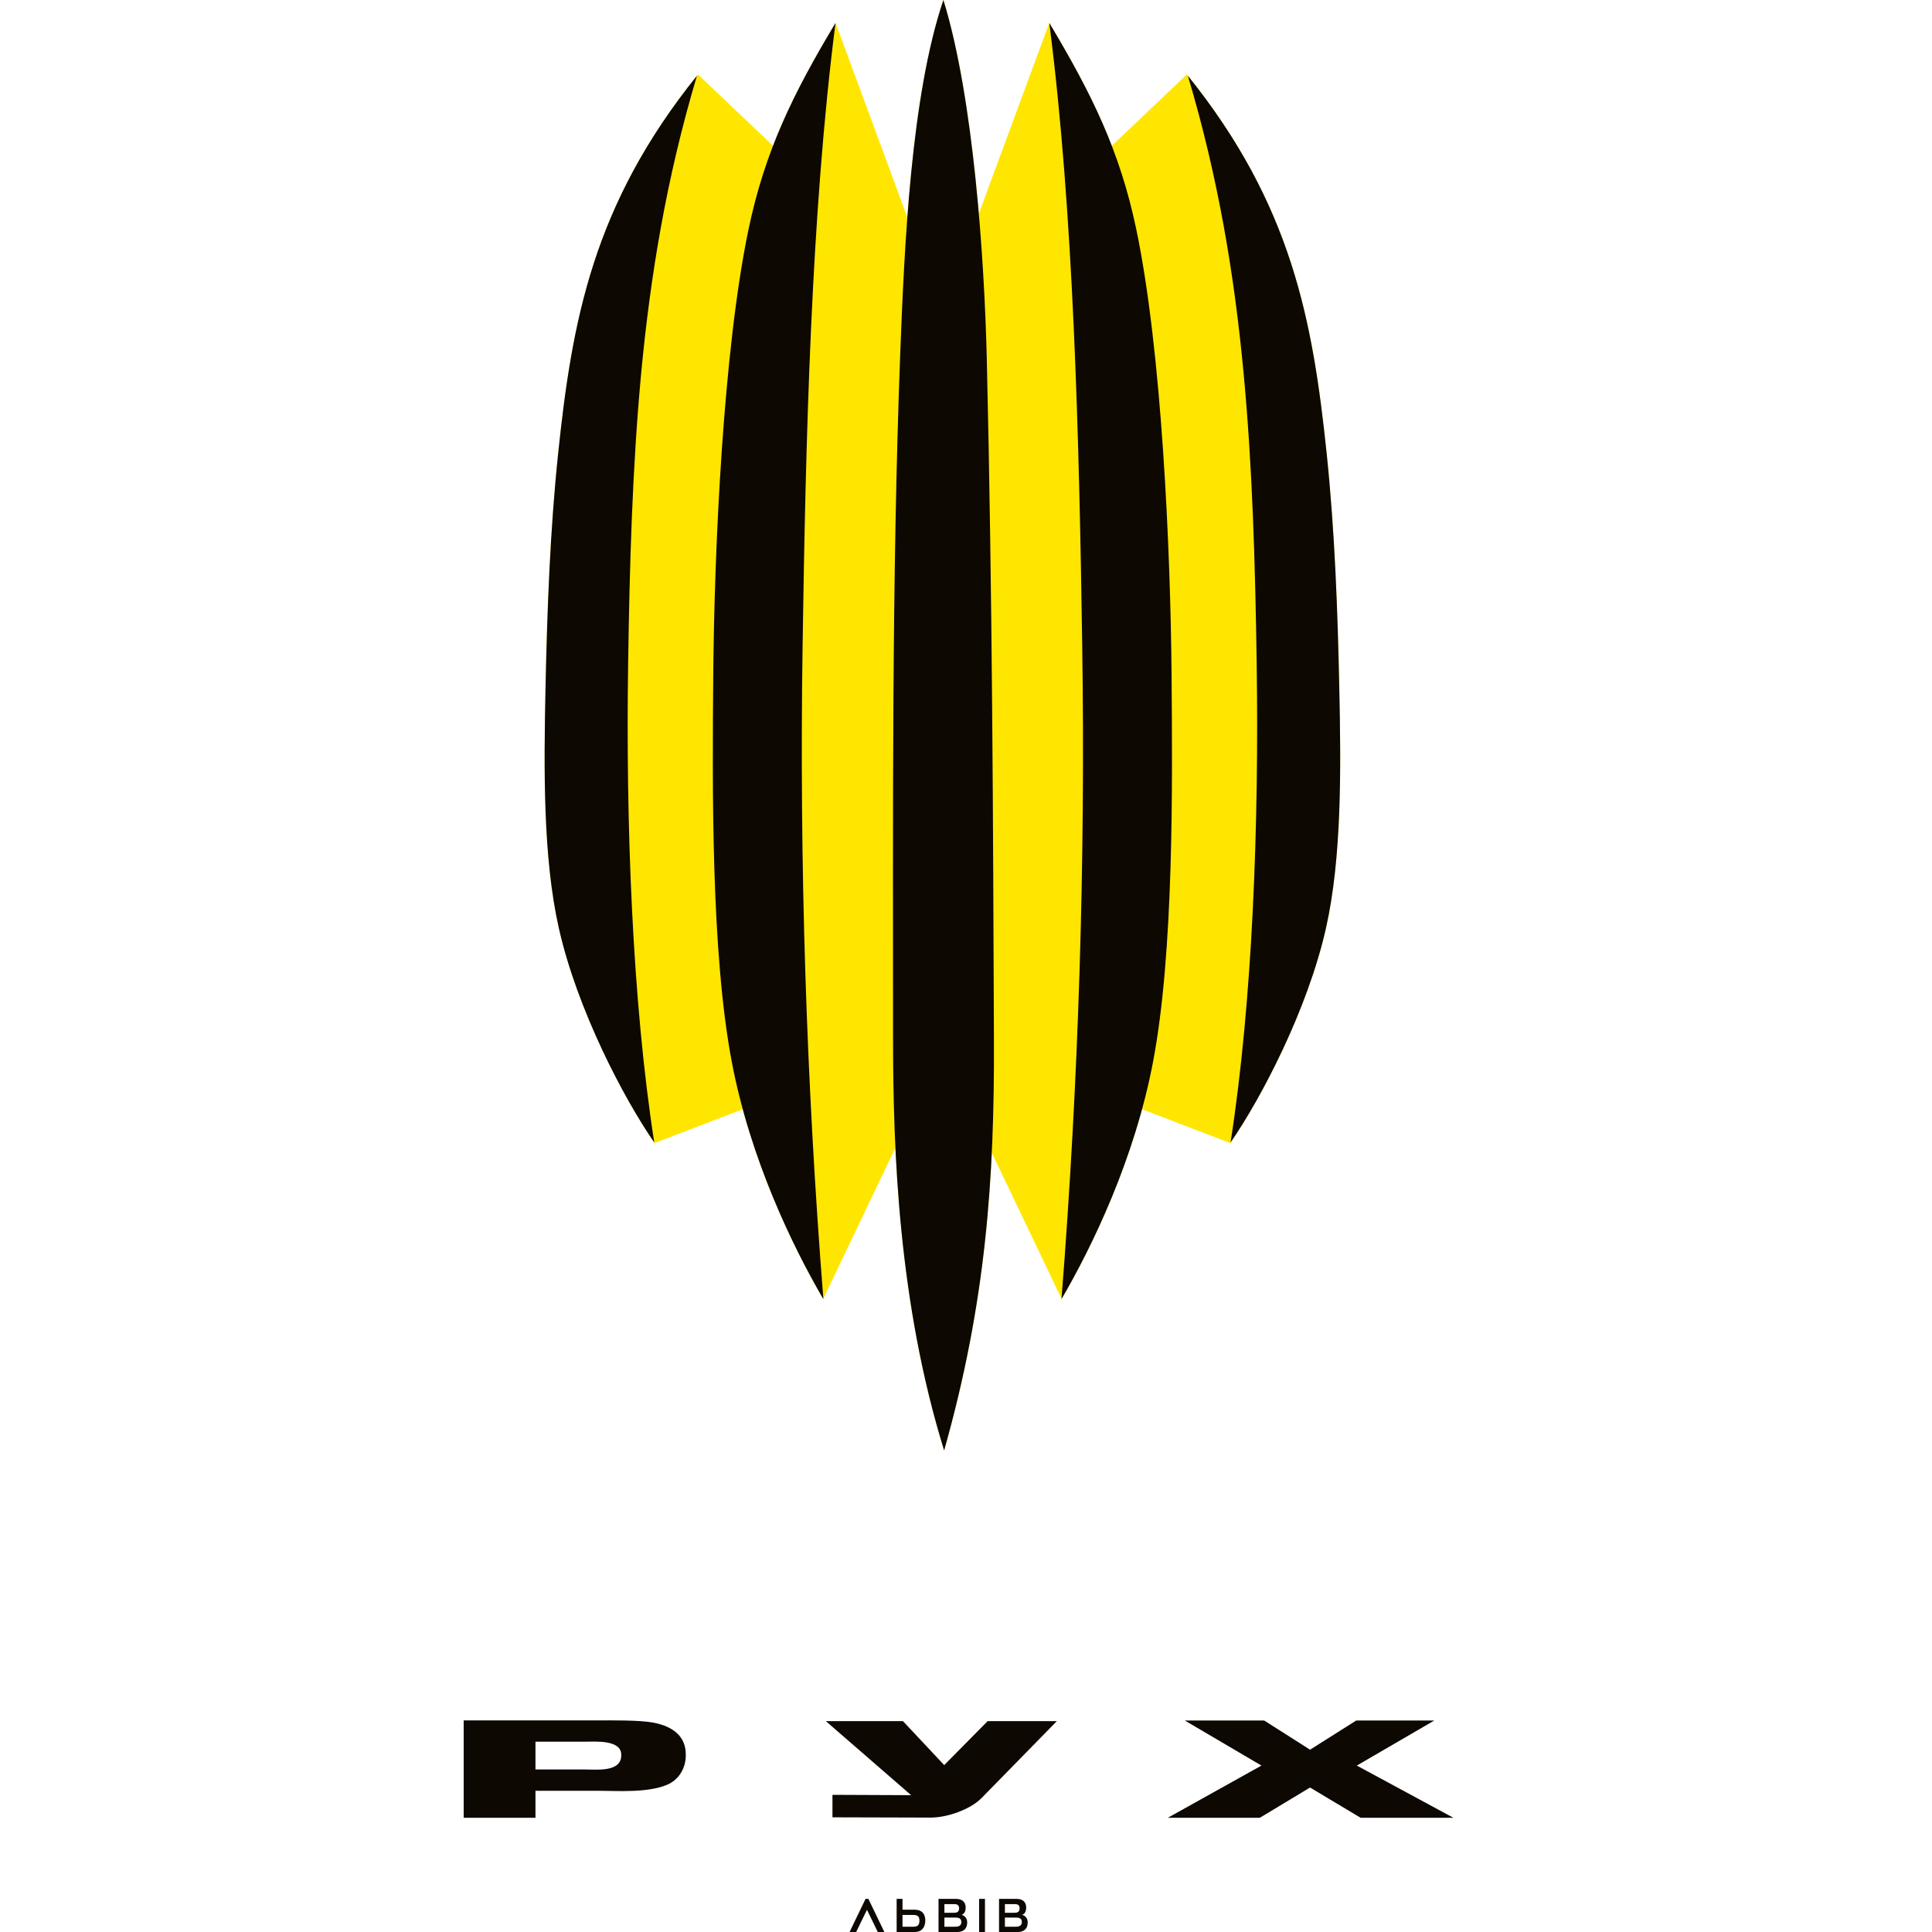
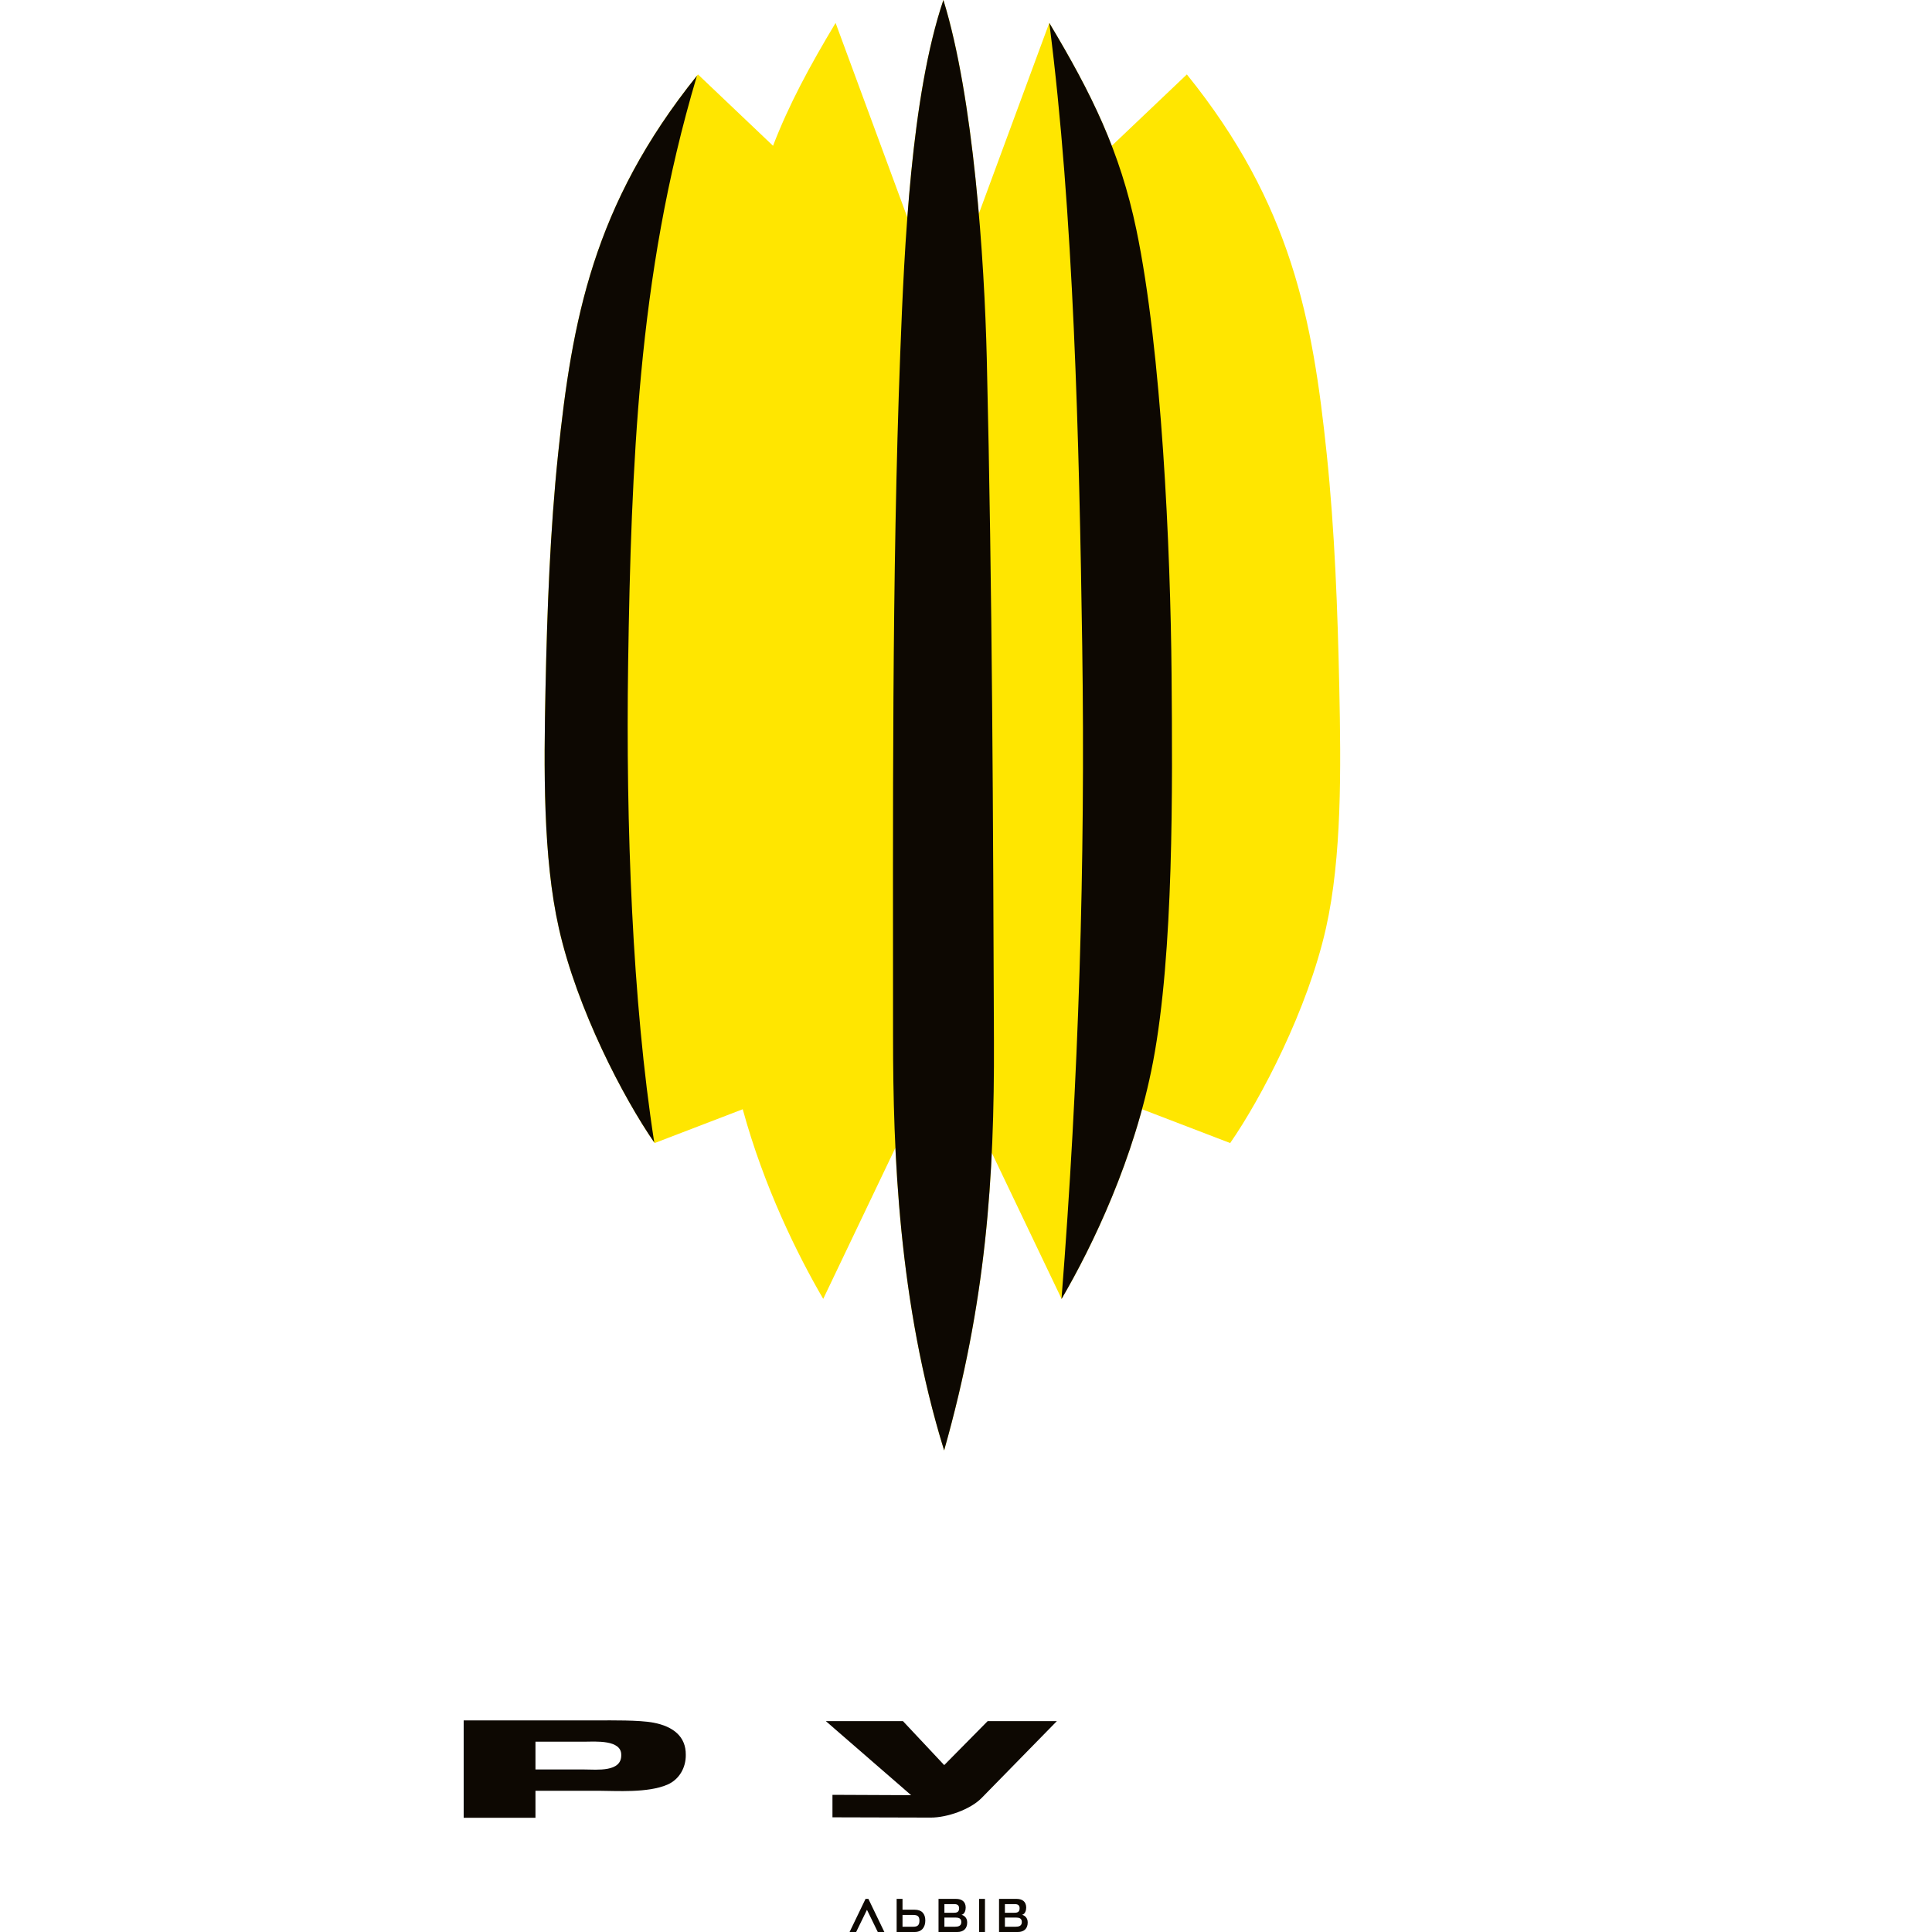
<svg xmlns="http://www.w3.org/2000/svg" width="50" height="50" viewBox="0 0 50 50" fill="none">
  <path fill-rule="evenodd" clip-rule="evenodd" d="M24.415 0C24.876 1.488 25.162 3.555 25.332 5.531L27.155 0.593C27.828 1.716 28.363 2.708 28.773 3.773L30.716 1.926C33.432 5.291 33.974 8.293 34.335 11.745C34.544 13.748 34.618 15.782 34.661 17.812C34.705 19.892 34.728 22.189 34.316 24.02C33.842 26.129 32.635 28.43 31.837 29.582L29.556 28.707C29.01 30.712 28.14 32.476 27.474 33.615L25.667 29.833C25.55 32.319 25.218 34.765 24.434 37.537C23.603 34.851 23.287 32.114 23.173 29.705L21.305 33.615C20.64 32.476 19.769 30.712 19.222 28.707L16.942 29.582C16.144 28.43 14.937 26.129 14.463 24.02C14.051 22.189 14.074 19.892 14.118 17.812C14.161 15.782 14.235 13.748 14.444 11.745C14.806 8.293 15.347 5.291 18.063 1.926L20.006 3.773C20.416 2.708 20.951 1.716 21.625 0.593L23.482 5.626C23.633 3.608 23.897 1.532 24.415 0Z" fill="#FFE600" />
-   <path fill-rule="evenodd" clip-rule="evenodd" d="M21.623 0.594C20.523 2.429 19.794 3.913 19.371 5.939C18.715 9.081 18.486 14.23 18.459 17.451C18.435 20.372 18.4 24.641 18.938 27.478C19.413 29.982 20.507 32.248 21.305 33.615L21.308 33.61C20.863 27.97 20.688 22.343 20.771 16.728C20.851 11.336 20.992 5.529 21.623 0.594Z" fill="#0D0802" />
  <path fill-rule="evenodd" clip-rule="evenodd" d="M18.037 1.96C15.344 5.311 14.804 8.304 14.444 11.745C14.235 13.748 14.161 15.782 14.118 17.812C14.074 19.892 14.051 22.189 14.463 24.02C14.936 26.12 16.133 28.411 16.932 29.567C16.365 25.917 16.195 21.364 16.256 17.18C16.294 14.598 16.366 12.087 16.594 9.655C16.832 7.14 17.242 4.628 18.037 1.96Z" fill="#0D0802" />
  <path fill-rule="evenodd" clip-rule="evenodd" d="M27.156 0.594C28.255 2.429 28.985 3.913 29.408 5.939C30.065 9.081 30.293 14.23 30.32 17.451C30.344 20.372 30.38 24.641 29.841 27.478C29.366 29.982 28.273 32.248 27.474 33.615L27.472 33.61C27.916 27.97 28.091 22.343 28.008 16.728C27.928 11.336 27.788 5.529 27.156 0.594Z" fill="#0D0802" />
-   <path fill-rule="evenodd" clip-rule="evenodd" d="M30.742 1.96C33.436 5.311 33.975 8.304 34.335 11.745C34.544 13.748 34.618 15.782 34.661 17.812C34.705 19.892 34.728 22.189 34.316 24.02C33.844 26.12 32.646 28.411 31.847 29.567C32.414 25.917 32.584 21.364 32.523 17.18C32.485 14.598 32.414 12.087 32.184 9.655C31.947 7.14 31.537 4.628 30.742 1.96Z" fill="#0D0802" />
  <path fill-rule="evenodd" clip-rule="evenodd" d="M24.415 0C25.194 2.518 25.476 6.696 25.538 9.283C25.683 15.41 25.701 21.252 25.723 26.938C25.737 30.495 25.519 33.703 24.434 37.537C23.25 33.711 23.112 29.781 23.112 26.843C23.112 21.145 23.078 14.944 23.298 9.151C23.404 6.378 23.577 2.477 24.415 0Z" fill="#0D0802" />
  <path fill-rule="evenodd" clip-rule="evenodd" d="M13.858 46.345H15.501C15.946 46.346 16.766 46.406 17.273 46.186C17.578 46.054 17.753 45.747 17.748 45.414C17.753 44.946 17.428 44.68 16.91 44.582C16.546 44.512 15.792 44.524 15.501 44.524H12V47.044H13.858V46.345ZM13.858 45.075H15.13C15.401 45.074 16.087 45.017 16.078 45.421C16.086 45.868 15.445 45.795 15.13 45.794H13.858V45.075Z" fill="#0D0802" />
  <path fill-rule="evenodd" clip-rule="evenodd" d="M21.373 44.543L23.58 46.459L21.544 46.45V47.032L24.086 47.039C24.511 47.04 25.112 46.83 25.404 46.532L27.351 44.543H25.56L24.436 45.681L23.369 44.543H21.373Z" fill="#0D0802" />
-   <path fill-rule="evenodd" clip-rule="evenodd" d="M37.119 44.527H35.099L33.904 45.282L32.718 44.527H30.663L32.646 45.693L30.223 47.044H32.604L33.904 46.261L35.213 47.044H37.614L35.114 45.693L37.119 44.527Z" fill="#0D0802" />
  <path fill-rule="evenodd" clip-rule="evenodd" d="M23.357 49.143V49.423H23.671C23.854 49.423 23.947 49.526 23.947 49.703C23.947 49.874 23.857 50 23.673 50H23.205V49.143H23.357ZM23.357 49.559V49.864H23.633C23.749 49.864 23.795 49.821 23.795 49.704C23.795 49.591 23.742 49.559 23.633 49.559H23.357Z" fill="#0D0802" />
-   <path fill-rule="evenodd" clip-rule="evenodd" d="M24.441 49.279V49.503H24.673C24.76 49.503 24.814 49.488 24.821 49.401C24.827 49.316 24.785 49.279 24.701 49.279H24.441ZM24.441 49.626V49.864H24.71C24.799 49.864 24.879 49.846 24.879 49.741C24.879 49.646 24.81 49.626 24.723 49.626H24.441ZM24.289 50V49.143H24.744C24.889 49.143 24.992 49.213 24.992 49.369C24.992 49.441 24.964 49.539 24.884 49.555C24.955 49.574 25.031 49.631 25.031 49.754C25.031 49.913 24.934 50 24.777 50H24.289Z" fill="#0D0802" />
+   <path fill-rule="evenodd" clip-rule="evenodd" d="M24.441 49.279V49.503H24.673C24.76 49.503 24.814 49.488 24.821 49.401C24.827 49.316 24.785 49.279 24.701 49.279H24.441ZV49.864H24.71C24.799 49.864 24.879 49.846 24.879 49.741C24.879 49.646 24.81 49.626 24.723 49.626H24.441ZM24.289 50V49.143H24.744C24.889 49.143 24.992 49.213 24.992 49.369C24.992 49.441 24.964 49.539 24.884 49.555C24.955 49.574 25.031 49.631 25.031 49.754C25.031 49.913 24.934 50 24.777 50H24.289Z" fill="#0D0802" />
  <path fill-rule="evenodd" clip-rule="evenodd" d="M26.007 49.279V49.503H26.239C26.326 49.503 26.38 49.488 26.387 49.401C26.393 49.316 26.352 49.279 26.268 49.279H26.007ZM26.007 49.626V49.864H26.277C26.365 49.864 26.445 49.846 26.445 49.741C26.445 49.646 26.377 49.626 26.288 49.626H26.007ZM25.855 50V49.143H26.311C26.455 49.143 26.558 49.213 26.558 49.369C26.558 49.441 26.53 49.539 26.45 49.555C26.522 49.574 26.597 49.631 26.597 49.754C26.597 49.913 26.5 50 26.343 50H25.855Z" fill="#0D0802" />
  <path fill-rule="evenodd" clip-rule="evenodd" d="M25.339 50H25.491V49.143H25.339V50Z" fill="#0D0802" />
  <path fill-rule="evenodd" clip-rule="evenodd" d="M22.887 50H22.717L22.437 49.426L22.157 50H21.987L22.4 49.143H22.474L22.887 50Z" fill="#0D0802" />
</svg>